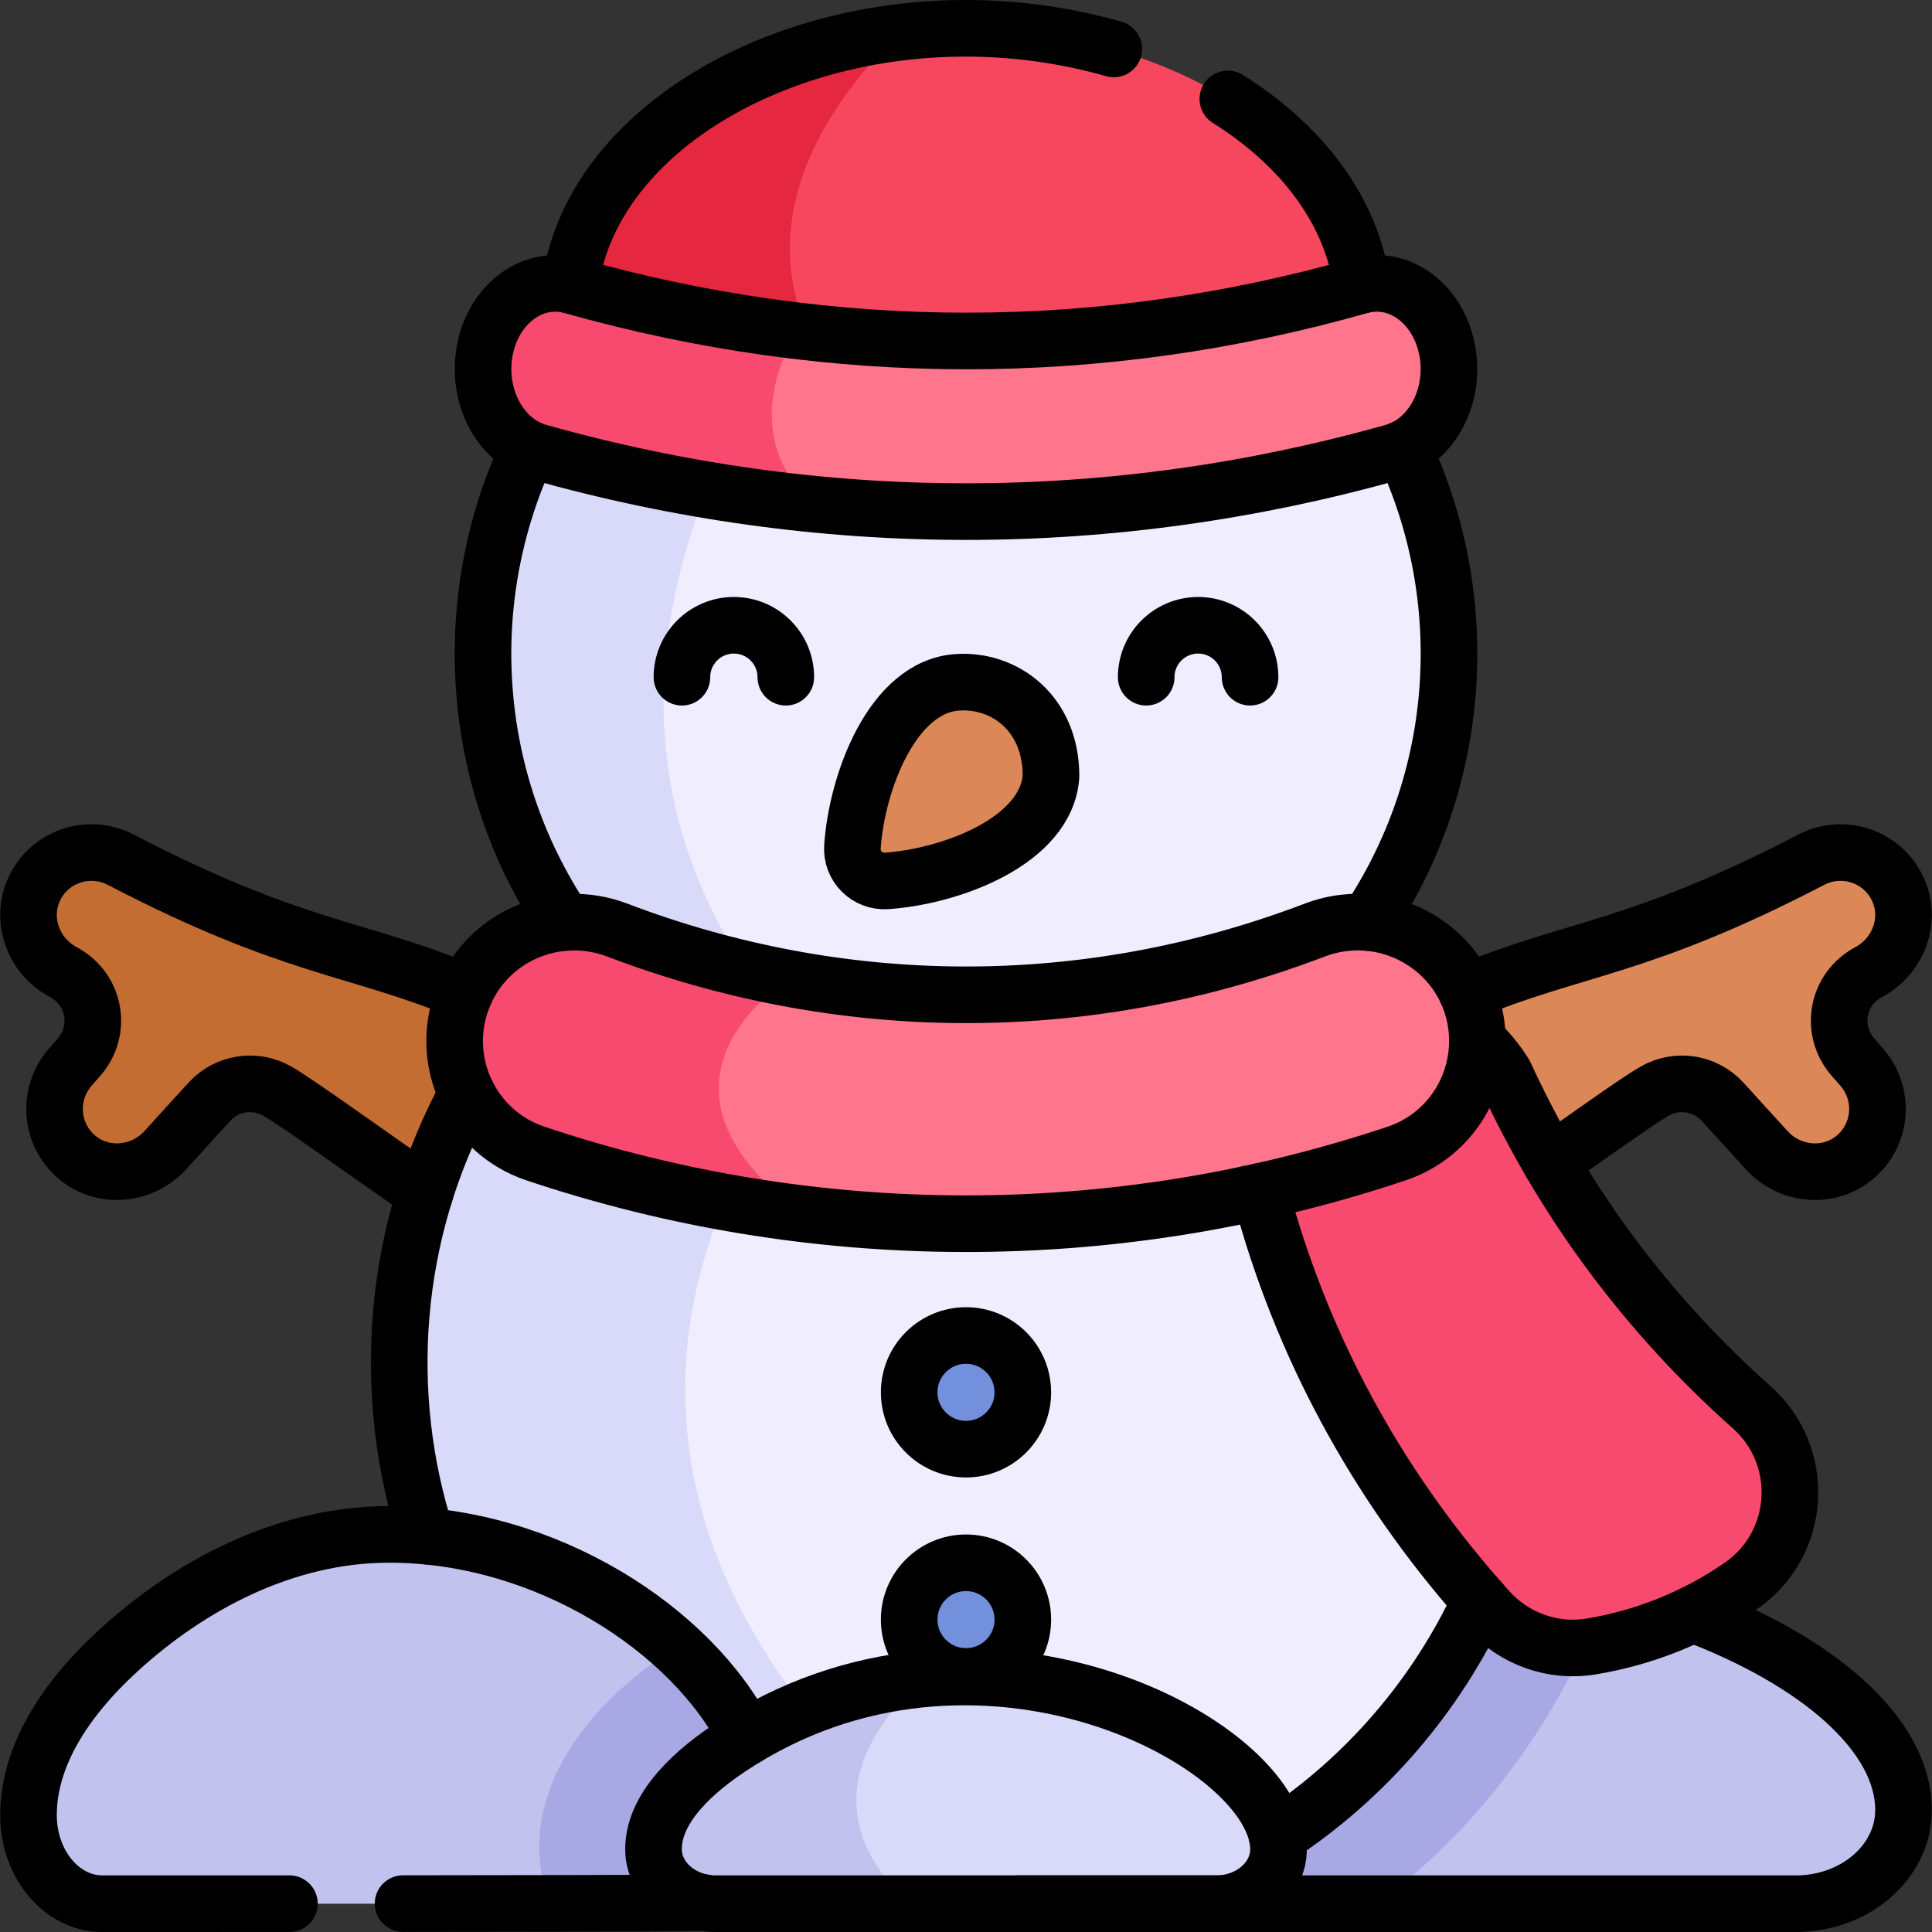
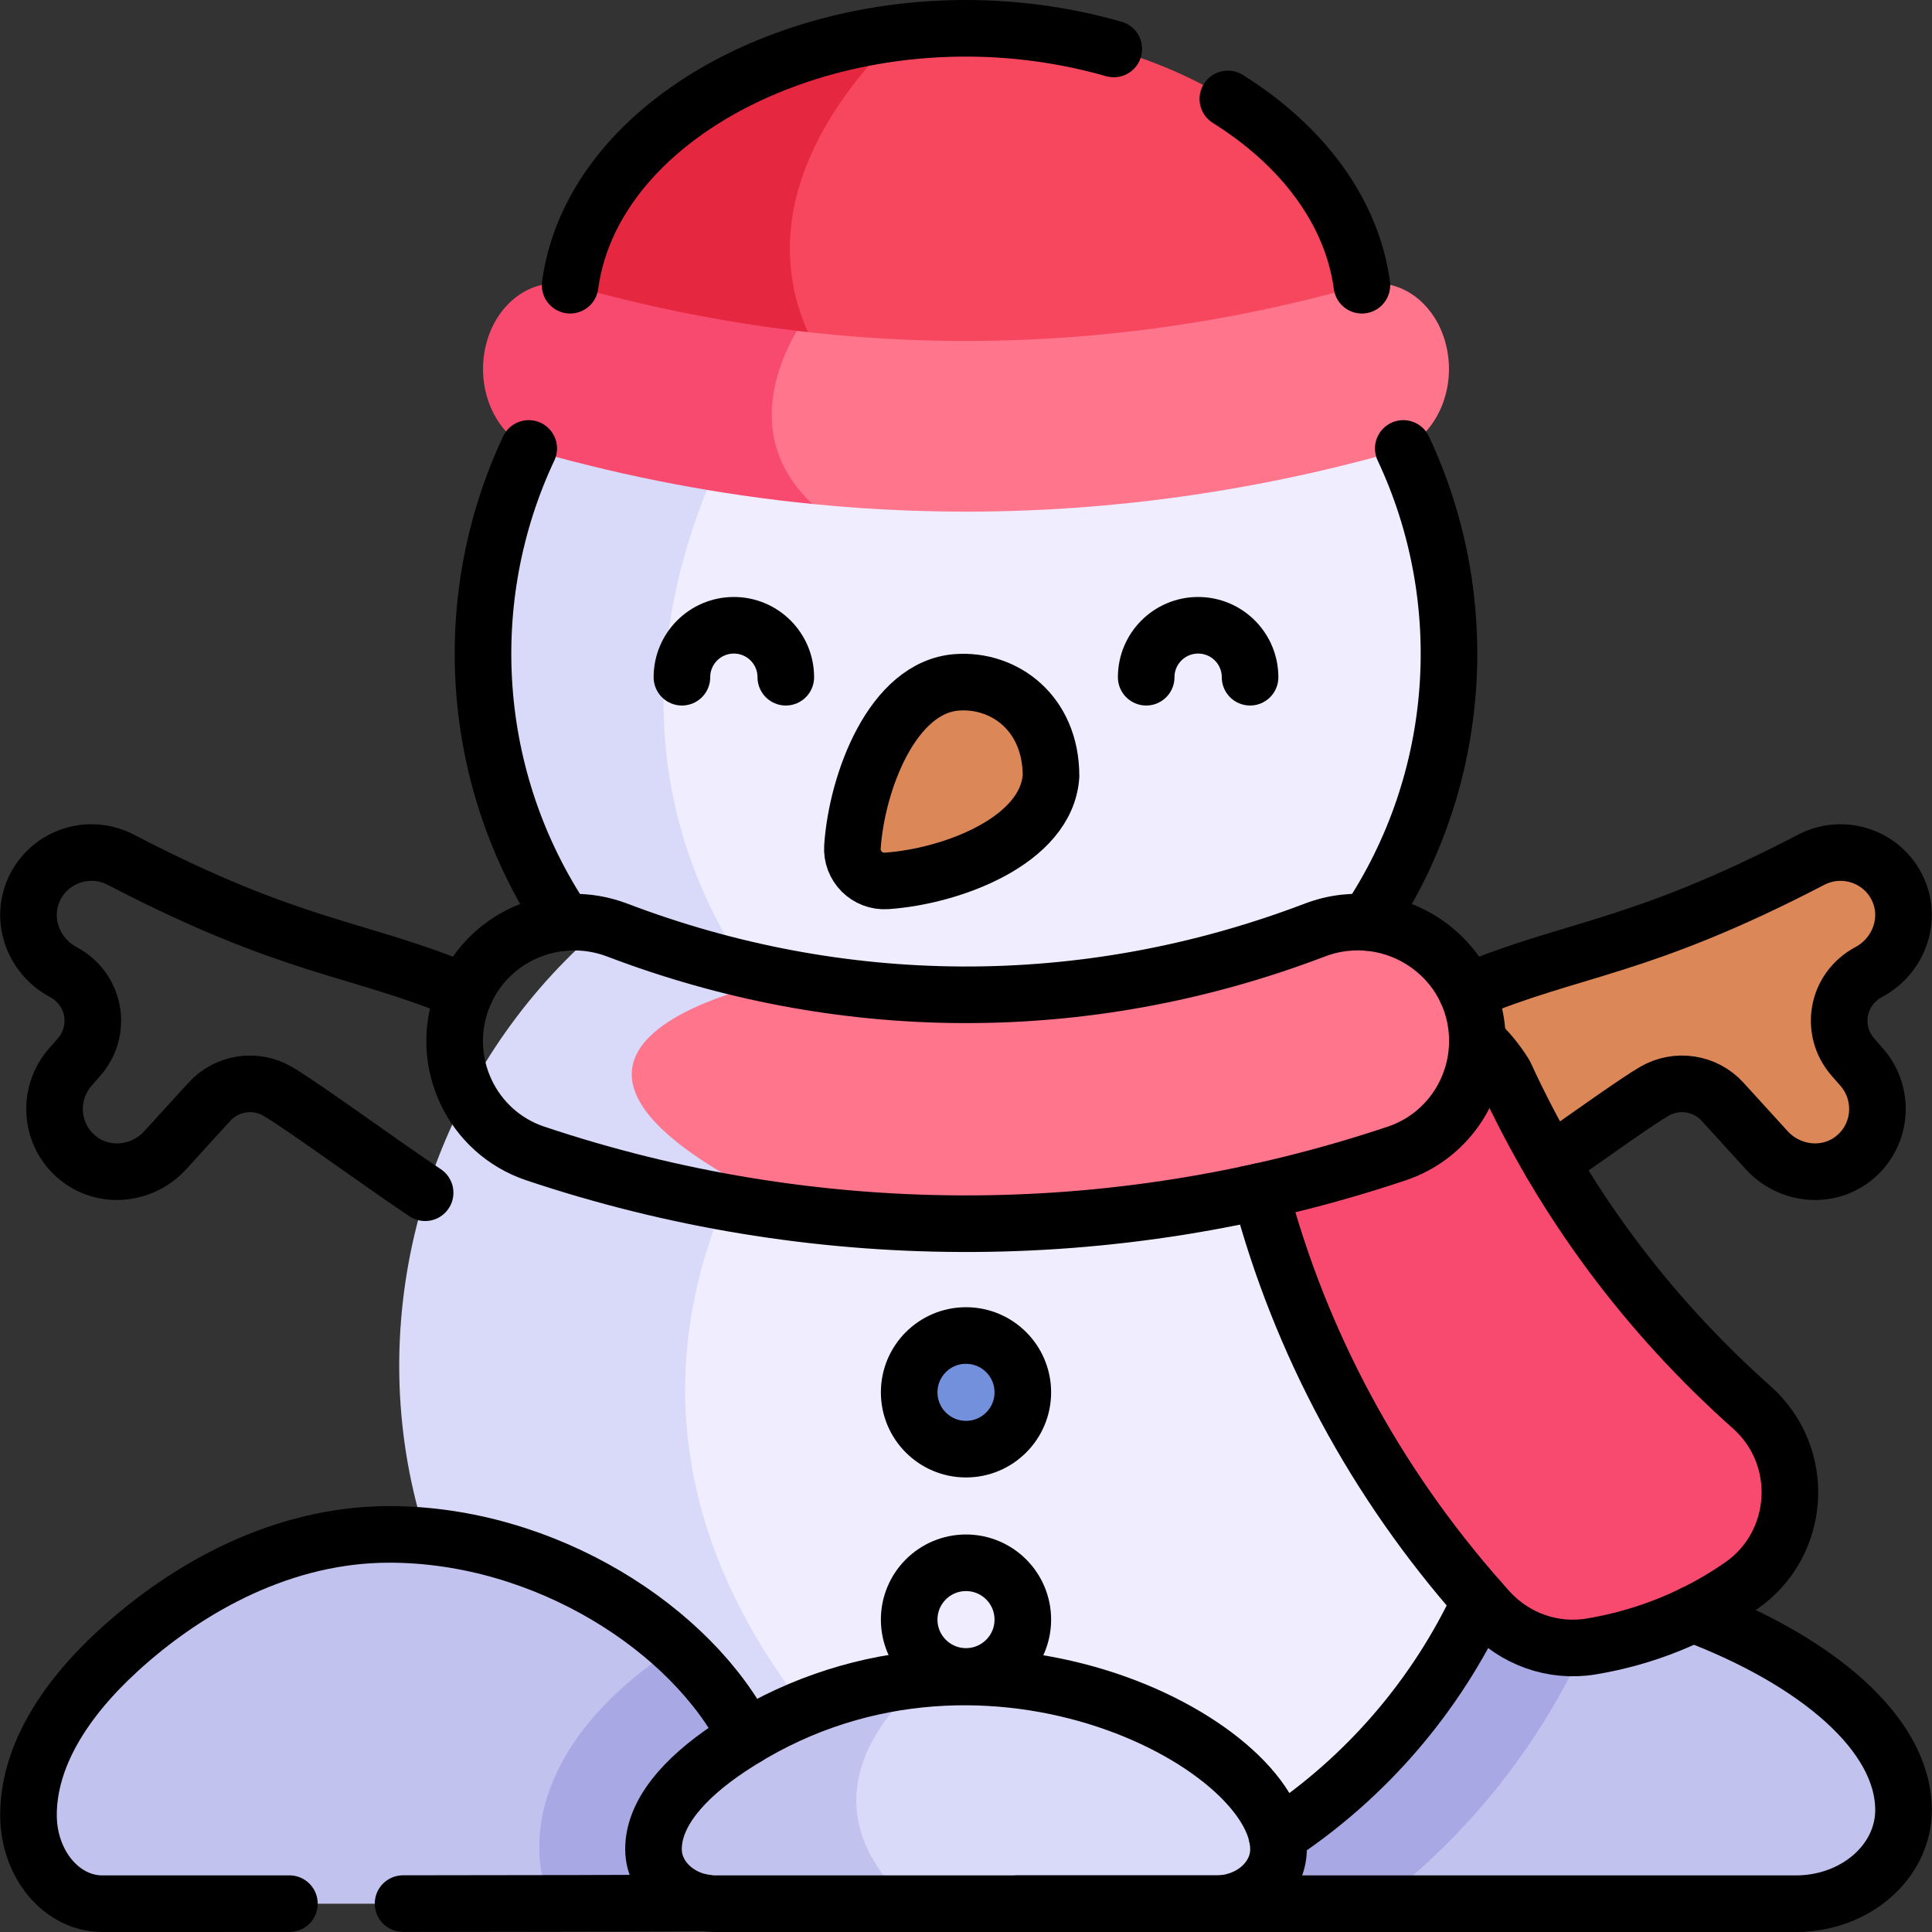
<svg xmlns="http://www.w3.org/2000/svg" version="1.1" id="Capa_1" x="0px" y="0px" viewBox="0 0 512.042 512.042" style="enable-background:new 0 0 512.042 512.042;" xml:space="preserve" width="512" height="512">
  <rect x="0" y="0" width="512.042" height="512.042" fill="#333333" stroke="none" />
  <g>
    <path style="fill:#C2C2EF;" d="M504.49,479.732c0,13.7-12.78,24.81-28.54,24.81H365.31c-56.39-57.26,60.89-83.75,60.89-83.75&#10;&#09;&#09;C470.3,431.782,504.49,455.092,504.49,479.732z" />
    <path style="fill:#A8A8E5;" d="M426.2,420.792c-11.734,33.541-33.191,62.628-60.89,83.75H269.5c-15.76,0-28.54-11.11-28.54-24.81&#10;&#09;&#09;c0-16.42,15.91-33.46,41.39-46.05C320.534,414.825,374.771,407.957,426.2,420.792z" />
    <path style="fill:#DC8757;" d="M399.081,316.307c10.858-7.174,33.002-23.408,39.435-27.107c5.905-3.396,13.371-2.259,17.979,2.757&#10;&#09;&#09;c3.896,4.242,7.793,8.516,11.689,12.823c5.752,6.358,15.421,7.711,22.403,2.733c8.099-5.774,9.356-17.258,2.791-24.72&#10;&#09;&#09;c-0.8-0.91-1.595-1.822-2.384-2.737c-5.946-6.896-4.383-17.793,4.335-22.462c7.552-4.061,11.181-13.125,8.021-21.095&#10;&#09;&#09;c-3.665-9.247-14.513-13.218-23.332-8.633c-25.3,13.156-51.258,22.899-77.529,29.405c-25.033,10.123-93.504,38.694-90.196,50.804&#10;&#09;&#09;C315.466,319.688,371.371,320.325,399.081,316.307z" />
-     <path style="fill:#C46D33;" d="M112.963,316.307c-10.859-7.174-33.002-23.408-39.435-27.107&#10;&#09;&#09;c-5.905-3.396-13.371-2.259-17.979,2.757c-3.896,4.242-7.793,8.516-11.689,12.823c-5.752,6.358-15.421,7.711-22.403,2.733&#10;&#09;&#09;c-8.099-5.774-9.356-17.258-2.791-24.72c0.8-0.91,1.595-1.822,2.384-2.737c5.946-6.896,4.383-17.793-4.335-22.462&#10;&#09;&#09;c-7.552-4.061-11.181-13.125-8.021-21.095c3.665-9.247,14.513-13.218,23.332-8.633c25.3,13.156,51.258,22.899,77.529,29.405&#10;&#09;&#09;c25.033,10.123,93.504,38.694,90.196,50.804C196.578,319.688,140.672,320.325,112.963,316.307z" />
    <path style="fill:#EFEDFF;" d="M406.23,361.102c0,60.05-35.23,111.87-86.15,135.91h-24.7l-74.69-20.9&#10;&#09;&#09;c-193.17-122.58,31.01-265.16,31.01-265.16C336.355,208.599,406.23,276.415,406.23,361.102z" />
    <path style="fill:#D9D9F9;" d="M239.95,481.502l-103.01-28.83c-73.573-95.509-9.291-238.211,114.76-241.72l-21.04,51.44&#10;&#09;&#09;C230.66,262.392,114.32,366.002,239.95,481.502z" />
    <path style="fill:#EFEDFF;" d="M384.02,173.252c0,77.546-68.434,137.345-145.46,126.82c-192.18-112.65-7.58-252.37-7.58-252.37&#10;&#09;&#09;C310.155,31.961,384.02,92.528,384.02,173.252z" />
    <path style="fill:#D9D9F9;" d="M238.56,300.072c-62.43-8.52-110.54-62.05-110.54-126.82c0-62.13,44.26-113.91,102.96-125.55&#10;&#09;&#09;l-19.79,39.98c0,0-95.39,116.08,27.35,212.37C238.55,300.062,238.55,300.062,238.56,300.072z" />
    <path style="fill:#F6475E;" d="M361.43,82.892c0,0.81-0.01,1.63-0.05,2.43c-48.735,13.318-100.231,16.383-145.69,11.03&#10;&#09;&#09;c-66.85-51.47,22.85-87.71,22.85-87.71C299.711,1.211,361.43,34.316,361.43,82.892z" />
    <path style="fill:#E62740;" d="M218.76,96.682c-28.48-2.91-51.92-8.32-68.14-12.97c-0.01-0.27-0.01-0.55-0.01-0.82&#10;&#09;&#09;c0-37.33,38.04-68.31,87.93-74.25C222.43,24.142,194.71,58.762,218.76,96.682z" />
    <path style="fill:#FF758C;" d="M369.31,119.822c-42.59,11.99-86.18,17.13-128.9,15.48c-8.38-0.32-16.75-0.89-25.12-1.73&#10;&#09;&#09;c-64.11-21.64-4.1-45.89-4.1-45.89c50.026,6.038,100.791,1.819,149.26-11.96c10.29-2.9,20.6,4.64,23.05,16.81&#10;&#09;&#09;C385.95,104.702,379.59,116.932,369.31,119.822z" />
    <path style="fill:#F74A6E;" d="M215.29,133.572c-24.39-2.42-48.66-7.02-72.56-13.75c-10.28-2.89-16.63-15.12-14.19-27.29&#10;&#09;&#09;c2.45-12.17,12.77-19.7,23.05-16.81c19.8,5.59,39.68,9.57,59.6,11.96C205.91,96.722,197.56,116.872,215.29,133.572z" />
    <path style="fill:#F74A6E;" d="M398.82,284.681c15.382,33.583,37.523,63.461,65.461,88.311&#10;&#09;&#09;c14.553,12.945,13.182,36.167-2.815,47.278c-11.854,8.233-25.412,13.721-39.761,16.106c-10.098,1.678-20.344-1.996-27.205-9.593&#10;&#09;&#09;c-30.012-33.234-51.227-72.695-61.84-116.198c-4.107-16.035,1.453-32.395,13.198-40.369&#10;&#09;&#09;C361.388,259.673,386.423,264.678,398.82,284.681z" />
    <path style="fill:#FF758C;" d="M391.55,275.912c0,13.08-8.21,25.4-21.4,29.81c-52.315,17.519-106.562,22.257-157.75,15.94&#10;&#09;&#09;c-99.19-45.32-3.33-62.36-3.33-62.36c46.928,8.773,94.738,4.21,139.35-12.79C369.22,238.592,391.55,253.702,391.55,275.912z" />
-     <path style="fill:#F74A6E;" d="M212.4,321.662c-23.87-2.91-47.49-8.23-70.52-15.95c-16.9-5.66-25.62-24.26-19.36-40.9&#10;&#09;&#09;c6.19-16.45,24.64-24.57,41.11-18.3c14.91,5.68,30.1,9.94,45.44,12.79C199.1,266.252,171.04,290.552,212.4,321.662z" />
    <circle style="fill:#7290DC;" cx="256.022" cy="369.013" r="15.059" />
-     <circle style="fill:#7290DC;" cx="256.022" cy="429.248" r="15.059" />
    <path style="fill:#C2C2EF;" d="M145.62,504.542H27.13c-10.81,0-19.58-10.52-19.58-23.49c0-15.26,9.26-30.27,23.82-43.6&#10;&#09;&#09;c18.74-17.16,43.97-30.79,71.78-30.79c29.96,0,57.47,12.88,76.05,29.89C179.2,436.552,191.23,495.662,145.62,504.542z" />
    <path style="fill:#A8A8E5;" d="M203.32,481.052c0,12.97-8.77,23.49-19.58,23.49h-38.12c-9.753-27.108,8.364-51.962,33.58-67.99&#10;&#09;&#09;C194.15,450.232,203.32,466.592,203.32,481.052z" />
    <path style="fill:#D9D9F9;" d="M338.85,490.082c0,7.99-7.42,14.46-16.57,14.46h-81.3c-79.26-27.33,4.63-59.88,4.63-59.88&#10;&#09;&#09;C290.283,440.816,338.85,466.889,338.85,490.082z" />
    <path style="fill:#C2C2EF;" d="M240.98,504.542h-51.22c-16.912,0-28.153-20.144,3.59-41.29c13.93-9.28,32.1-16.88,52.26-18.59&#10;&#09;&#09;C241.25,448.012,208.91,474.702,240.98,504.542z" />
    <path style="fill:#DC8757;" d="M272.138,187.743c-4.97-4.97-11.621-7.225-18.122-6.779c-17.216,1.183-26.648,26.44-27.829,43.656&#10;&#09;&#09;c-0.163,2.369,0.659,4.793,2.47,6.605c1.811,1.811,4.235,2.633,6.604,2.47c17.215-1.183,42.472-10.613,43.655-27.83&#10;&#09;&#09;C278.916,198.717,277.436,193.042,272.138,187.743z" />
  </g>
  <g>
    <path style="fill:none;stroke:#000000;stroke-width:15;stroke-linecap:round;stroke-linejoin:round;stroke-miterlimit:10;" d="&#10;&#09;&#09;M263.991,444.702c0,0,0,0-0.01,0" />
    <path style="fill:none;stroke:#000000;stroke-width:15;stroke-linecap:round;stroke-linejoin:round;stroke-miterlimit:10;" d="&#10;&#09;&#09;M269.501,504.542h206.45c15.76,0,28.54-11.11,28.54-24.81c0-20.25-23.1-39.61-55.82-51.97h-0.01" />
    <path style="fill:none;stroke:#000000;stroke-width:15;stroke-linecap:round;stroke-linejoin:round;stroke-miterlimit:10;" d="&#10;&#09;&#09;M388.771,262.912c28.454-11.91,45.456-11.23,91.25-35.05c8.81-4.58,19.66-0.61,23.33,8.64c3.16,7.97-0.47,17.03-8.02,21.09&#10;&#09;&#09;c-8.72,4.67-10.28,15.57-4.34,22.46c0.79,0.92,1.59,1.83,2.39,2.74c6.56,7.46,5.3,18.95-2.8,24.72c-6.98,4.98-16.65,3.63-22.4-2.73&#10;&#09;&#09;c-3.9-4.31-7.79-8.58-11.69-12.83c-4.61-5.01-12.07-6.15-17.98-2.75c-4.53,2.6-16.83,11.41-27.51,18.9" />
    <path style="fill:none;stroke:#000000;stroke-width:15;stroke-linecap:round;stroke-linejoin:round;stroke-miterlimit:10;" d="&#10;&#09;&#09;M334.291,316.902c-1.13-0.15-2.24-0.31-3.31-0.49" />
    <path style="fill:none;stroke:#000000;stroke-width:15;stroke-linecap:round;stroke-linejoin:round;stroke-miterlimit:10;" d="&#10;&#09;&#09;M112.671,316.112c-10.96-7.27-32.77-23.24-39.14-26.91c-5.91-3.4-13.37-2.26-17.98,2.75c-3.9,4.25-7.8,8.52-11.69,12.83&#10;&#09;&#09;c-5.75,6.36-15.42,7.71-22.41,2.73c-8.09-5.77-9.35-17.26-2.79-24.72c0.8-0.91,1.6-1.82,2.39-2.74c5.94-6.89,4.38-17.79-4.34-22.46&#10;&#09;&#09;c-7.55-4.06-11.18-13.12-8.02-21.09c3.67-9.25,14.51-13.22,23.33-8.64c46.106,23.983,62.593,23.05,91.29,35.07" />
    <path style="fill:none;stroke:#000000;stroke-width:15;stroke-linecap:round;stroke-linejoin:round;stroke-miterlimit:10;" d="&#10;&#09;&#09;M392.321,424.332c-11.586,24.915-30.136,46.772-53.85,62.34" />
-     <path style="fill:none;stroke:#000000;stroke-width:15;stroke-linecap:round;stroke-linejoin:round;stroke-miterlimit:10;" d="&#10;&#09;&#09;M112.991,407.122c-12.007-37.361-9.322-80.093,10.76-117.26" />
    <path style="fill:none;stroke:#000000;stroke-width:15;stroke-linecap:round;stroke-linejoin:round;stroke-miterlimit:10;" d="&#10;&#09;&#09;M149.671,244.492c-25.515-38.02-28.215-85.959-9.54-125.64" />
    <path style="fill:none;stroke:#000000;stroke-width:15;stroke-linecap:round;stroke-linejoin:round;stroke-miterlimit:10;" d="&#10;&#09;&#09;M371.911,118.852c18.727,39.792,15.904,87.749-9.53,125.63" />
    <path style="fill:none;stroke:#000000;stroke-width:15;stroke-linecap:round;stroke-linejoin:round;stroke-miterlimit:10;" d="&#10;&#09;&#09;M325.417,26.223c19.667,12.297,32.878,29.732,35.524,49.369" />
    <path style="fill:none;stroke:#000000;stroke-width:15;stroke-linecap:round;stroke-linejoin:round;stroke-miterlimit:10;" d="&#10;&#09;&#09;M151.101,75.592c6.604-49.014,77.837-81.575,144.088-62.619" />
-     <path style="fill:none;stroke:#000000;stroke-width:15;stroke-linecap:round;stroke-linejoin:round;stroke-miterlimit:10;" d="&#10;&#09;&#09;M383.495,92.536c-2.449-12.176-12.757-19.709-23.048-16.809c-68.526,19.467-139.405,19.592-208.857,0&#10;&#09;&#09;c-10.282-2.89-20.598,4.633-23.048,16.809c-2.44,12.166,3.904,24.393,14.186,27.283c74.488,20.993,151.761,21.073,226.581,0&#10;&#09;&#09;C379.591,116.928,385.945,104.702,383.495,92.536z" />
    <path style="fill:none;stroke:#000000;stroke-width:15;stroke-linecap:round;stroke-linejoin:round;stroke-miterlimit:10;" d="&#10;&#09;&#09;M391.551,275.832c2.72,2.52,5.17,5.47,7.27,8.85c15.38,33.58,37.52,63.46,65.46,88.31c14.55,12.95,13.18,36.17-2.82,47.28&#10;&#09;&#09;c-11.85,8.23-25.41,13.72-39.76,16.1c-10.1,1.68-20.34-1.99-27.2-9.59c-0.73-0.81-1.46-1.63-2.18-2.45&#10;&#09;&#09;c-27.68-31.38-47.63-68.16-58.34-108.57" />
    <path style="fill:none;stroke:#000000;stroke-width:15;stroke-linecap:round;stroke-linejoin:round;stroke-miterlimit:10;" d="&#10;&#09;&#09;M348.417,246.514c-61.535,23.441-126.333,22.263-184.783,0c-16.472-6.275-34.922,1.843-41.114,18.299&#10;&#09;&#09;c-6.26,16.638,2.464,35.239,19.36,40.899c72.57,24.328,152.76,25.289,228.27,0.01c13.189-4.412,21.4-16.732,21.4-29.811&#10;&#09;&#09;C391.55,253.706,369.218,238.59,348.417,246.514z" />
    <circle style="fill:none;stroke:#000000;stroke-width:15;stroke-linecap:round;stroke-linejoin:round;stroke-miterlimit:10;" cx="256.021" cy="369.013" r="15.059" />
    <circle style="fill:none;stroke:#000000;stroke-width:15;stroke-linecap:round;stroke-linejoin:round;stroke-miterlimit:10;" cx="256.021" cy="429.248" r="15.059" />
    <path style="fill:none;stroke:#000000;stroke-width:15;stroke-linecap:round;stroke-linejoin:round;stroke-miterlimit:10;" d="&#10;&#09;&#09;M208.263,179.484c0-7.602-6.163-13.765-13.765-13.765c-7.602,0-13.765,6.163-13.765,13.765" />
    <path style="fill:none;stroke:#000000;stroke-width:15;stroke-linecap:round;stroke-linejoin:round;stroke-miterlimit:10;" d="&#10;&#09;&#09;M303.778,179.484c0-7.602,6.163-13.765,13.765-13.765c7.602,0,13.765,6.163,13.765,13.765" />
    <path style="fill:none;stroke:#000000;stroke-width:15;stroke-linecap:round;stroke-linejoin:round;stroke-miterlimit:10;" d="&#10;&#09;&#09;M76.706,504.532c-14.521,0.006-30.961,0.01-49.575,0.01c-10.82,0-19.58-10.52-19.58-23.49c0-15.26,9.26-30.27,23.82-43.6&#10;&#09;&#09;c18.74-17.16,43.97-30.79,71.78-30.79c41.506,0,80.327,25.267,94.7,53.74" />
    <path style="fill:none;stroke:#000000;stroke-width:15;stroke-linecap:round;stroke-linejoin:round;stroke-miterlimit:10;" d="&#10;&#09;&#09;M186.641,504.282c-0.079,0-0.153,0.164-79.817,0.231" />
    <path style="fill:none;stroke:#000000;stroke-width:15;stroke-linecap:round;stroke-linejoin:round;stroke-miterlimit:10;" d="&#10;&#09;&#09;M193.351,463.254c-12.316,8.202-20.154,17.442-20.154,26.831c0,7.984,7.416,14.456,16.565,14.456h132.518&#10;&#09;&#09;c9.149,0,16.565-6.472,16.565-14.456C338.844,461.898,258.899,419.599,193.351,463.254z" />
    <path style="fill:none;stroke:#000000;stroke-width:15;stroke-linecap:round;stroke-linejoin:round;stroke-miterlimit:10;" d="&#10;&#09;&#09;M253.701,180.833c-17.184,1.18-26.598,26.389-27.777,43.573c-0.354,5.148,3.91,9.411,9.058,9.058&#10;&#09;&#09;c17.183-1.18,42.392-10.593,43.573-27.777C278.554,188.98,266.185,179.976,253.701,180.833z" />
  </g>
</svg>